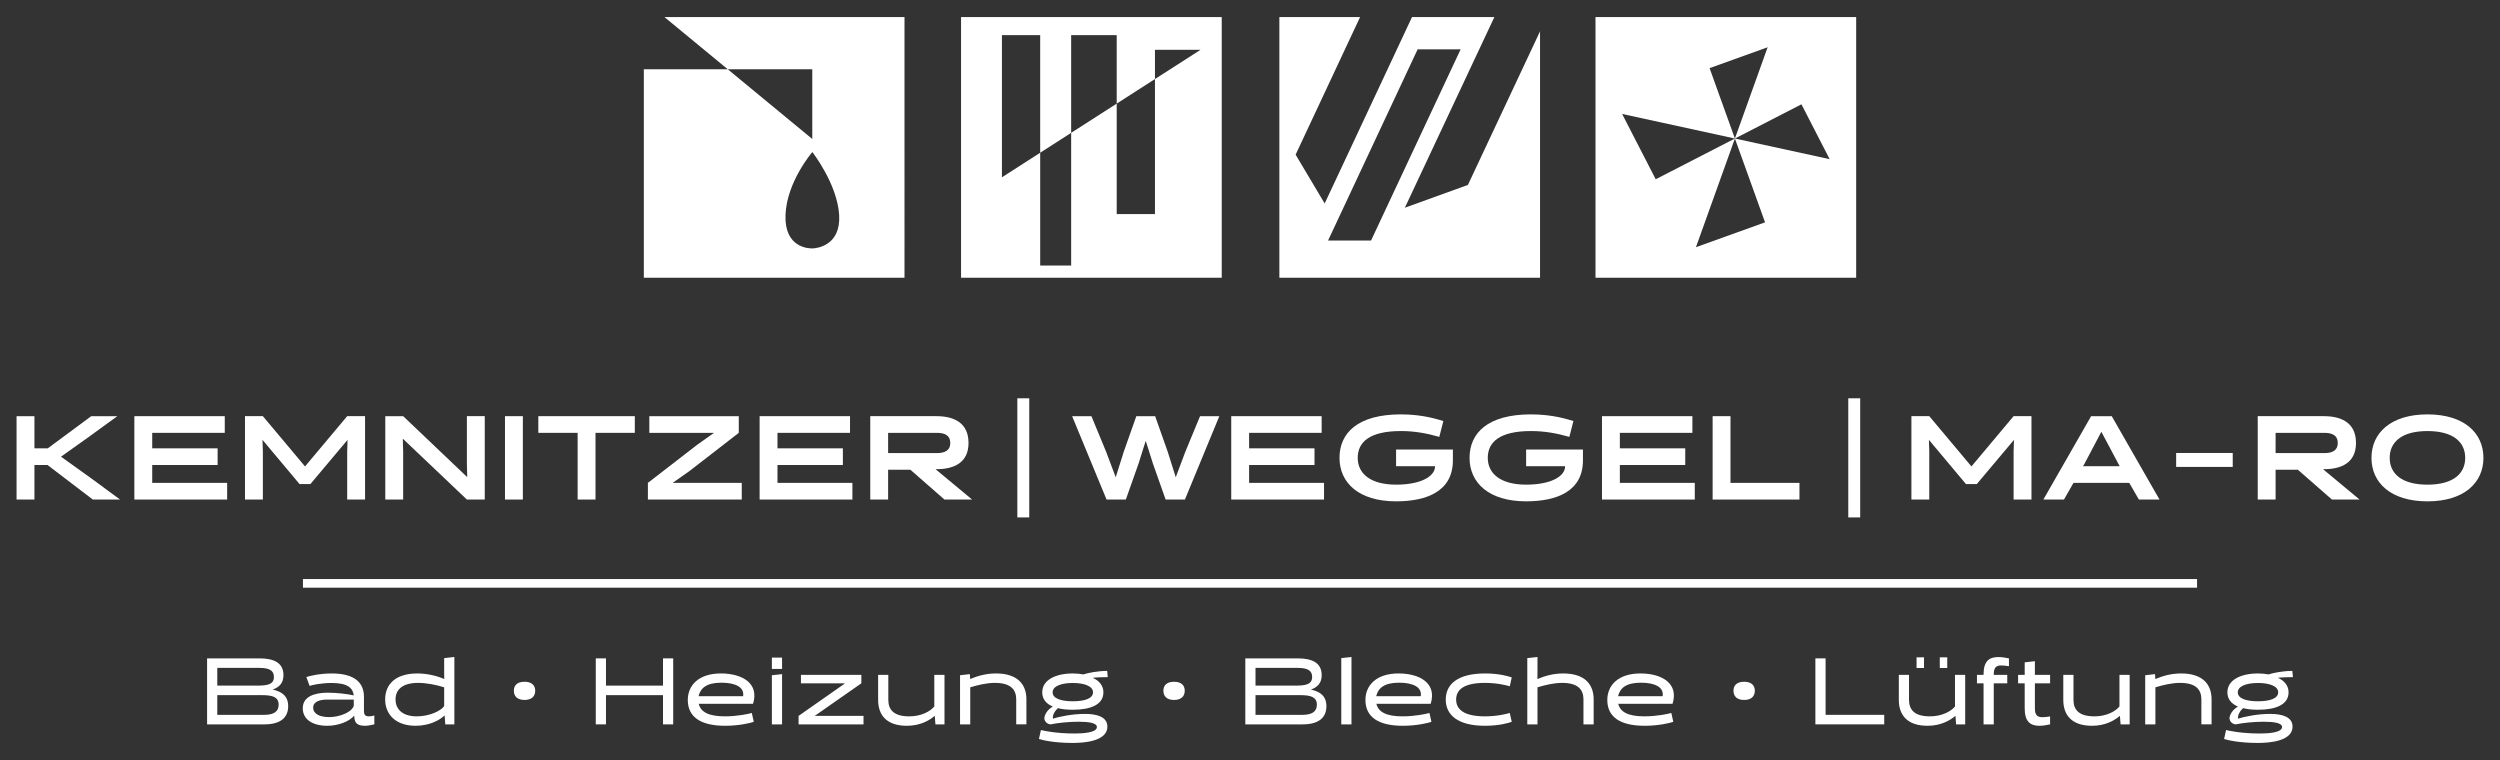
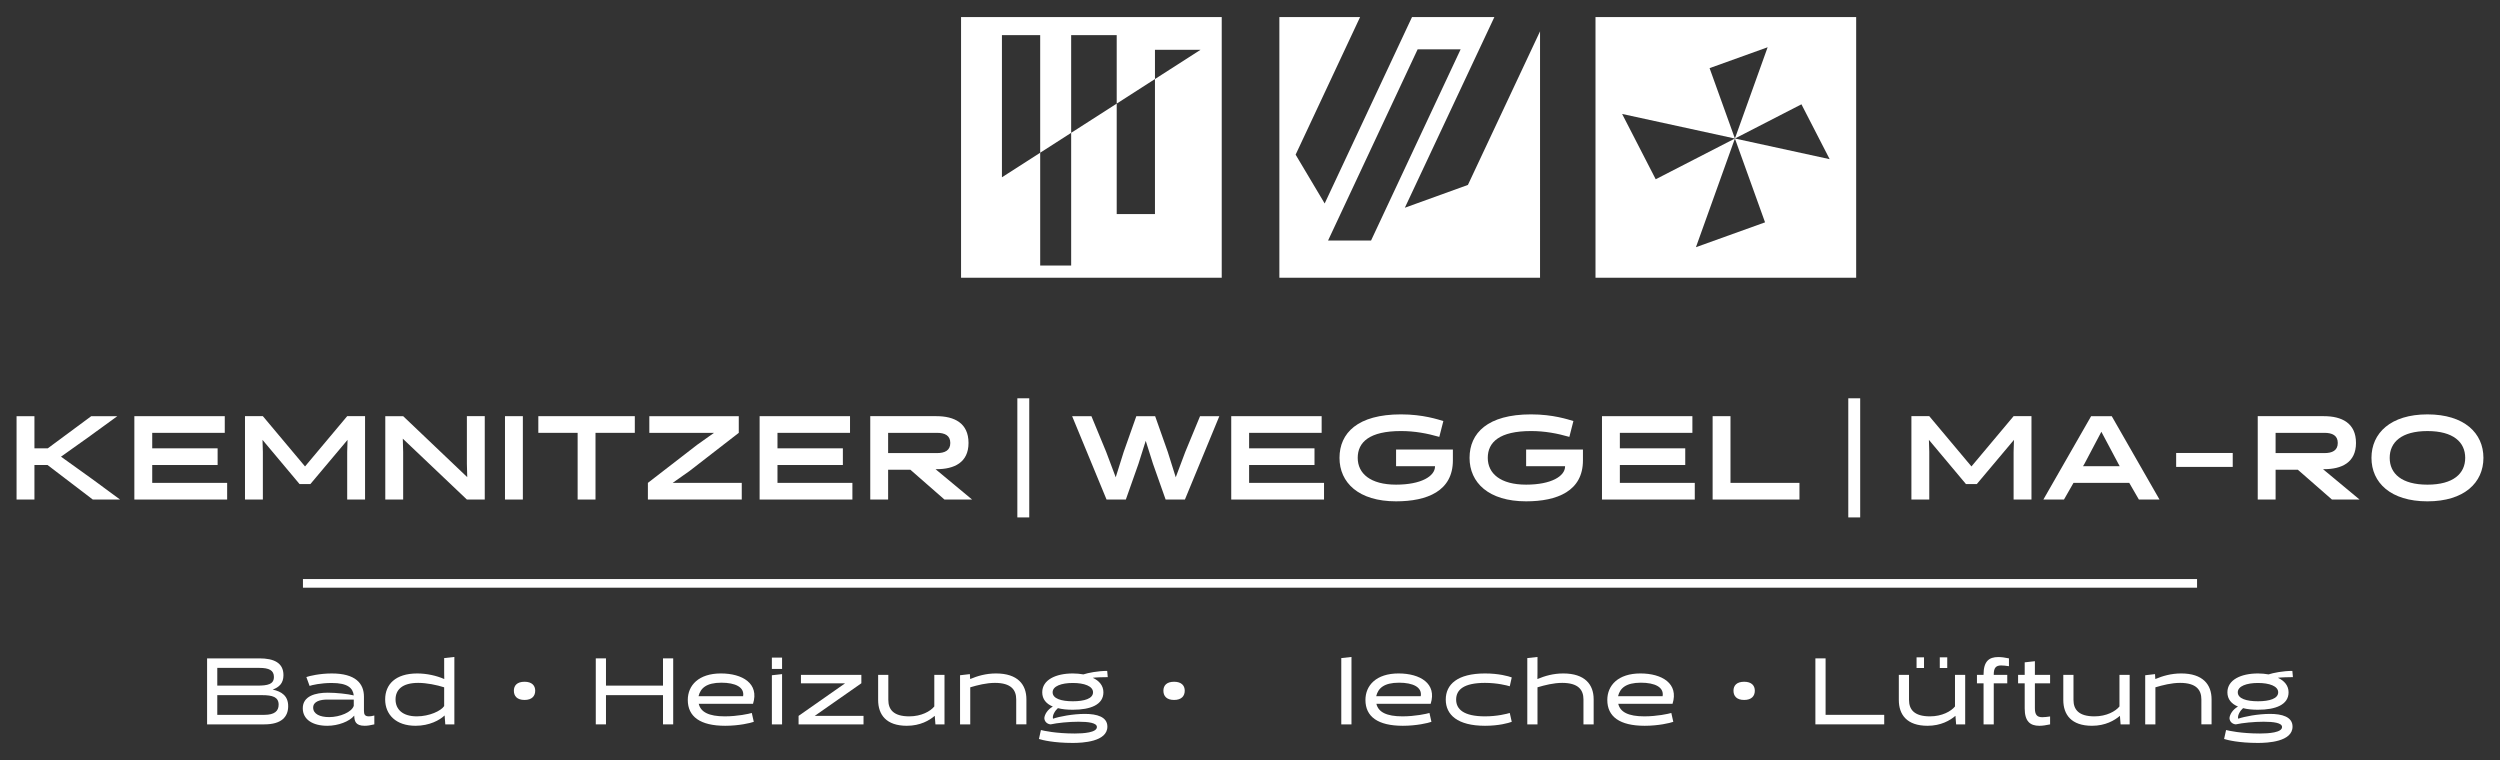
<svg xmlns="http://www.w3.org/2000/svg" id="Ebene_1" version="1.1" viewBox="0 0 500 152">
  <rect x="0" y="0" width="500" height="152" fill="#333333" stroke="none" />
  <g>
    <path d="M24.015,99.909h-5.455l-9.053-6.908h-2.62v6.908h-3.574v-16.676h3.574v6.433h2.668l8.695-6.433h5.217l-5.741,4.17-5.527,3.931,6.146,4.407,5.669,4.169Z" fill="#fff" />
    <path d="M26.871,99.909v-16.676h18.081v3.335h-14.508v3.098h13.078v3.335h-13.078v3.573h14.984v3.335h-18.557Z" fill="#fff" />
    <path d="M59.91,96.812l-7.409-8.838.072,2.406v9.529h-3.574v-16.676h3.574l8.433,10.054,8.433-10.054h3.573v16.676h-3.573v-9.529l.071-2.406-7.433,8.838h-2.168Z" fill="#fff" />
    <path d="M93.377,83.233h3.574v16.676h-3.574l-12.817-12.172.072,2.644v9.529h-3.574v-16.676h3.574l12.816,12.197-.071-2.667v-9.53Z" fill="#fff" />
    <path d="M100.997,83.233h3.574v16.676h-3.574v-16.676Z" fill="#fff" />
    <path d="M119.101,86.568v13.341h-3.574v-13.341h-7.861v-3.335h19.296v3.335h-7.861Z" fill="#fff" />
    <path d="M129.579,99.909v-3.335l9.863-7.623,3.359-2.383h-12.936v-3.335h17.89v3.335l-9.839,7.623-3.382,2.383h13.817v3.335h-18.772Z" fill="#fff" />
    <path d="M151.923,99.909v-16.676h18.081v3.335h-14.508v3.098h13.078v3.335h-13.078v3.573h14.984v3.335h-18.557Z" fill="#fff" />
    <path d="M174.051,83.233h13.221c3.573,0,6.432,1.359,6.432,5.36,0,3.931-2.882,5.242-6.384,5.242h-.215l7.315,6.074h-5.527l-6.812-5.956h-4.456v5.956h-3.573v-16.676ZM187.392,90.618c1.572,0,2.667-.524,2.667-2.025s-1.095-2.025-2.667-2.025h-9.768v4.05h9.768Z" fill="#fff" />
    <path d="M205.85,103.483h-2.381v-23.824h2.381v23.824Z" fill="#fff" />
    <path d="M233.126,99.909l-2.526-7.146-1.454-4.598-1.452,4.598-2.526,7.146h-3.858l-6.885-16.676h3.858l2.954,7.147,1.907,5.074,1.595-5.074,2.526-7.147h3.763l2.526,7.147,1.595,5.074,1.907-5.074,2.954-7.147h3.858l-6.885,16.676h-3.858Z" fill="#fff" />
    <path d="M246.248,99.909v-16.676h18.081v3.335h-14.508v3.098h13.078v3.335h-13.078v3.573h14.985v3.335h-18.558Z" fill="#fff" />
    <path d="M279.215,93.239v-3.335h11.362v2.168c0,6.146-5.145,8.194-11.362,8.194-7.505,0-11.316-3.74-11.316-8.695s3.62-8.695,12.292-8.695c4.431,0,7.408,1.024,8.48,1.333l-.809,3.169c-2.406-.691-4.884-1.167-7.671-1.167-6.289,0-8.647,2.216-8.647,5.36s2.549,5.36,7.671,5.36c5.025,0,7.789-1.692,7.789-3.645v-.048h-7.789Z" fill="#fff" />
    <path d="M305.226,93.239v-3.335h11.363v2.168c0,6.146-5.147,8.194-11.363,8.194-7.505,0-11.316-3.74-11.316-8.695s3.62-8.695,12.292-8.695c4.431,0,7.408,1.024,8.48,1.333l-.809,3.169c-2.406-.691-4.884-1.167-7.671-1.167-6.289,0-8.647,2.216-8.647,5.36s2.549,5.36,7.671,5.36c5.025,0,7.789-1.692,7.789-3.645v-.048h-7.789Z" fill="#fff" />
    <path d="M320.397,99.909v-16.676h18.081v3.335h-14.508v3.098h13.078v3.335h-13.078v3.573h14.985v3.335h-18.558Z" fill="#fff" />
    <path d="M342.525,99.909v-16.676h3.573v13.341h13.794v3.335h-17.367Z" fill="#fff" />
    <path d="M372.038,103.483h-2.381v-23.824h2.381v23.824Z" fill="#fff" />
    <path d="M393.191,96.812l-7.408-8.838.071,2.406v9.529h-3.573v-16.676h3.573l8.434,10.054,8.432-10.054h3.574v16.676h-3.574v-9.529l.072-2.406-7.433,8.838h-2.168Z" fill="#fff" />
    <path d="M431.899,99.909h-4.122l-1.928-3.335h-11.15l-1.905,3.335h-4.121l9.553-16.676h4.121l9.553,16.676ZM416.891,92.763l-.286.476h7.336l-.261-.476-3.407-6.409-3.382,6.409Z" fill="#fff" />
    <path d="M435.231,90.595h11.314v2.787h-11.314v-2.787Z" fill="#fff" />
    <path d="M451.546,83.233h13.221c3.573,0,6.432,1.359,6.432,5.36,0,3.931-2.882,5.242-6.384,5.242h-.215l7.315,6.074h-5.527l-6.812-5.956h-4.456v5.956h-3.573v-16.676ZM464.887,90.618c1.572,0,2.667-.524,2.667-2.025s-1.095-2.025-2.667-2.025h-9.768v4.05h9.768Z" fill="#fff" />
    <path d="M485.49,82.877c7.361,0,11.196,3.74,11.196,8.695s-3.835,8.695-11.196,8.695-11.196-3.74-11.196-8.695,3.835-8.695,11.196-8.695ZM485.49,96.932c5.17,0,7.551-2.216,7.551-5.36s-2.381-5.36-7.551-5.36-7.551,2.216-7.551,5.36,2.381,5.36,7.551,5.36Z" fill="#fff" />
  </g>
  <rect x="60.59" y="115.809" width="378.821" height="1.729" fill="#fff" />
  <g>
    <path d="M41.417,144.874v-13.2h10.461c2.906,0,4.813.886,4.813,3.356,0,1.621-.867,2.414-2.151,2.885,1.793.396,3.095,1.264,3.095,3.318,0,2.151-1.359,3.64-4.758,3.64h-11.46ZM43.456,133.578v3.545h8.005c2.096,0,3.323-.264,3.323-1.735,0-1.319-.963-1.81-2.906-1.81h-8.422ZM43.456,139.029v3.94h9.421c2.021,0,2.851-.754,2.851-2.036,0-1.546-1.265-1.904-3.304-1.904h-8.968Z" fill="#fff" />
    <path d="M74.867,144.874c-.774.189-1.416.283-1.925.283-1.889,0-2.057-.981-2.096-2.036-.963,1.187-3.229,2.036-5.382,2.036-2.888,0-4.909-1.225-4.909-3.507,0-2.47,2.587-3.112,5.004-3.112,1.68,0,4.003.246,5.193.547-.17-1.451-1.171-2.489-4.4-2.489-2.189,0-3.964.415-4.436.585l-.643-1.772c.567-.209,2.662-.717,5.079-.717,4.758,0,6.439,1.999,6.439,4.657v2.791c0,.735.169,1.132,1,1.132.284,0,.662-.057,1.076-.17v1.773ZM65.824,143.421c2.153,0,4.551-1,4.929-2.263v-1.244h-5.288c-1.359,0-2.831.339-2.831,1.603,0,1.3,1.379,1.904,3.191,1.904Z" fill="#fff" />
    <path d="M88.833,134.502v-2.885l2.039-.226v13.482h-1.813l-.132-1.753-.018-.02c-.963.924-3.02,2.056-5.796,2.056-3.889,0-6.08-2.206-6.08-5.28,0-2.979,2.039-5.185,6.419-5.185,1.927,0,3.889.453,5.382,1.112l.018-.018-.018-1.282ZM79.109,139.895c0,1.942,1.379,3.376,4.248,3.376,2.51,0,4.852-1.093,5.475-2.056v-3.752c-1.492-.471-3.475-.886-5.193-.886-3.247,0-4.531,1.414-4.531,3.318Z" fill="#fff" />
    <path d="M104.908,136.351c1.491,0,2.133.772,2.133,1.79,0,1.056-.642,1.849-2.133,1.849-1.511,0-2.134-.792-2.134-1.849,0-1.018.623-1.79,2.134-1.79Z" fill="#fff" />
    <path d="M132.6,144.874v-5.845h-11.405v5.845h-2.039v-13.2h2.039v5.449h11.405v-5.449h2.039v13.2h-2.039Z" fill="#fff" />
    <path d="M139.749,140.762c.378,1.641,2.001,2.509,5.211,2.509,2.549,0,4.852-.51,5.4-.679l.396,1.772c-.662.246-2.983.792-5.721.792-5.004,0-7.477-1.829-7.477-5.167,0-2.903,2.153-5.299,6.627-5.299,4.305,0,7.705,2.017,6.419,6.071h-10.855ZM148.622,139.236c.302-1.81-1.566-2.698-4.342-2.698-3.04,0-4.192,1.132-4.569,2.698h8.911Z" fill="#fff" />
    <path d="M154.375,133.785v-2.262h2.039v2.262h-2.039ZM154.375,144.874v-9.825l2.039-.226v10.051h-2.039Z" fill="#fff" />
    <path d="M172.704,143.176v1.698h-12.989v-1.698l9.289-6.505h-8.816v-1.697h12.083v1.678l-9.327,6.524h9.76Z" fill="#fff" />
    <path d="M175.626,134.974h2.039v4.998c0,1.922,1.019,3.3,4.192,3.3,2.417,0,4.23-1.018,5.004-1.981v-6.317h2.039v9.9h-1.813l-.132-1.678-.018-.02c-1.058.906-2.888,1.981-5.57,1.981-4.115,0-5.739-2.206-5.739-5.167v-5.016Z" fill="#fff" />
    <path d="M203.243,144.874v-4.998c0-1.885-1.019-3.3-4.248-3.3-1.756,0-3.475.453-4.947.886v7.411h-2.039v-9.825l1.964-.226.057.961.018.018c1.436-.603,3.135-1.112,5.154-1.112,4.324,0,6.08,2.206,6.08,5.167v5.016h-2.039Z" fill="#fff" />
    <path d="M214.565,134.691c.755,0,1.454.075,2.116.189.906-.302,2.888-.699,4.757-.699l.114,1.245c-.51-.018-2.681.057-3.002.132,1.284.585,2.133,1.565,2.133,2.903,0,2.489-2.586,3.488-6.117,3.488-1.113,0-2.133-.094-2.983-.321-.547.471-1.17,1.452-.981,2.113,1.247-.435,3.964-.961,6.381-.961,2.398,0,4.494.583,4.494,2.544,0,3.037-4.984,3.263-6.929,3.263-3.775,0-6.06-.565-6.759-.792l.396-1.79c.51.132,2.983.697,6.779.697,1.737,0,4.417-.189,4.417-1.3,0-.831-1.68-1.056-3.682-1.056-1.925,0-4.192.226-5.569.528-.587-.038-1.228-.453-1.265-1.264.075-.735.622-1.678,1.698-2.3-1.302-.528-2.114-1.471-2.114-2.848,0-2.489,2.701-3.771,6.117-3.771ZM214.565,140.254c2.305,0,4.041-.528,4.041-1.792,0-1.244-1.775-1.867-4.041-1.867s-4.04.623-4.04,1.867c0,1.264,1.737,1.792,4.04,1.792Z" fill="#fff" />
    <path d="M234.815,136.351c1.491,0,2.133.772,2.133,1.79,0,1.056-.642,1.849-2.133,1.849-1.511,0-2.134-.792-2.134-1.849,0-1.018.623-1.79,2.134-1.79Z" fill="#fff" />
-     <path d="M249.063,144.874v-13.2h10.461c2.906,0,4.813.886,4.813,3.356,0,1.621-.867,2.414-2.151,2.885,1.793.396,3.095,1.264,3.095,3.318,0,2.151-1.359,3.64-4.758,3.64h-11.46ZM251.102,133.578v3.545h8.005c2.096,0,3.323-.264,3.323-1.735,0-1.319-.963-1.81-2.906-1.81h-8.422ZM251.102,139.029v3.94h9.421c2.021,0,2.851-.754,2.851-2.036,0-1.546-1.265-1.904-3.304-1.904h-8.968Z" fill="#fff" />
    <path d="M268.257,131.617l2.039-.226v13.482h-2.039v-13.256Z" fill="#fff" />
    <path d="M275.28,140.762c.378,1.641,2.001,2.509,5.211,2.509,2.549,0,4.852-.51,5.4-.679l.396,1.772c-.662.246-2.983.792-5.721.792-5.004,0-7.477-1.829-7.477-5.167,0-2.903,2.153-5.299,6.627-5.299,4.305,0,7.705,2.017,6.419,6.071h-10.855ZM284.153,139.236c.302-1.81-1.566-2.698-4.342-2.698-3.04,0-4.192,1.132-4.569,2.698h8.911Z" fill="#fff" />
    <path d="M302.349,144.364c-.662.246-2.569.792-5.343.792-5.514,0-7.855-2.206-7.855-5.242s2.341-5.223,7.855-5.223c2.774,0,4.681.547,5.343.792l-.396,1.772c-.548-.169-2.493-.679-4.947-.679-4.287,0-5.778,1.396-5.778,3.338,0,1.922,1.491,3.356,5.778,3.356,2.454,0,4.399-.51,4.947-.679l.396,1.772Z" fill="#fff" />
    <path d="M316.692,144.874v-4.998c0-1.885-1.019-3.3-4.248-3.3-1.756,0-3.475.453-4.947.886v7.411h-2.039v-13.256l2.039-.226v3.111l-.018,1.282.018.018c1.436-.603,3.135-1.112,5.154-1.112,4.324,0,6.08,2.206,6.08,5.167v5.016h-2.039Z" fill="#fff" />
    <path d="M323.652,140.762c.378,1.641,2.001,2.509,5.211,2.509,2.549,0,4.852-.51,5.4-.679l.396,1.772c-.662.246-2.983.792-5.721.792-5.004,0-7.477-1.829-7.477-5.167,0-2.903,2.153-5.299,6.627-5.299,4.305,0,7.705,2.017,6.419,6.071h-10.855ZM332.525,139.236c.302-1.81-1.566-2.698-4.342-2.698-3.04,0-4.192,1.132-4.569,2.698h8.911Z" fill="#fff" />
    <path d="M348.831,136.351c1.491,0,2.133.772,2.133,1.79,0,1.056-.642,1.849-2.133,1.849-1.511,0-2.134-.792-2.134-1.849,0-1.018.623-1.79,2.134-1.79Z" fill="#fff" />
    <path d="M363.078,144.874v-13.2h2.039v11.294h11.726v1.905h-13.765Z" fill="#fff" />
    <path d="M379.763,134.974h2.039v4.998c0,1.922,1.019,3.3,4.192,3.3,2.417,0,4.23-1.018,5.004-1.981v-6.317h2.039v9.9h-1.813l-.132-1.678-.018-.02c-1.058.906-2.888,1.981-5.57,1.981-4.115,0-5.739-2.206-5.739-5.167v-5.016ZM384.803,131.467v2.131h-1.491v-2.131h1.491ZM389.449,131.467v2.131h-1.492v-2.131h1.492Z" fill="#fff" />
    <path d="M398.751,134.974h2.701v1.697h-2.701v8.204h-2.039v-8.204h-1.322v-1.697h1.322v-.094c0-2.621,1.095-3.47,2.945-3.47.623,0,1.342.094,2.134.264v1.565c-.623-.094-1.152-.15-1.568-.15-1.056,0-1.472.51-1.472,1.792v.094Z" fill="#fff" />
    <path d="M406.979,134.974h3.04v1.697h-3.04v4.998c0,1.264.416,1.772,1.472,1.772.416,0,.944-.055,1.568-.15v1.585c-.792.169-1.511.283-2.134.283-1.85,0-2.945-.867-2.945-3.488v-4.998h-1.322v-1.697h1.322v-2.507l2.039-.227v2.735Z" fill="#fff" />
    <path d="M412.658,134.974h2.039v4.998c0,1.922,1.019,3.3,4.192,3.3,2.417,0,4.23-1.018,5.004-1.981v-6.317h2.039v9.9h-1.813l-.132-1.678-.018-.02c-1.058.906-2.888,1.981-5.57,1.981-4.115,0-5.739-2.206-5.739-5.167v-5.016Z" fill="#fff" />
    <path d="M440.275,144.874v-4.998c0-1.885-1.019-3.3-4.248-3.3-1.756,0-3.475.453-4.947.886v7.411h-2.039v-9.825l1.964-.226.057.961.018.018c1.436-.603,3.135-1.112,5.154-1.112,4.324,0,6.08,2.206,6.08,5.167v5.016h-2.039Z" fill="#fff" />
    <path d="M451.597,134.691c.755,0,1.454.075,2.116.189.906-.302,2.888-.699,4.757-.699l.114,1.245c-.51-.018-2.681.057-3.002.132,1.284.585,2.133,1.565,2.133,2.903,0,2.489-2.586,3.488-6.117,3.488-1.113,0-2.133-.094-2.983-.321-.547.471-1.17,1.452-.981,2.113,1.247-.435,3.964-.961,6.381-.961,2.398,0,4.494.583,4.494,2.544,0,3.037-4.984,3.263-6.929,3.263-3.775,0-6.06-.565-6.759-.792l.396-1.79c.51.132,2.983.697,6.779.697,1.737,0,4.417-.189,4.417-1.3,0-.831-1.68-1.056-3.682-1.056-1.925,0-4.192.226-5.569.528-.587-.038-1.228-.453-1.265-1.264.075-.735.622-1.678,1.698-2.3-1.302-.528-2.114-1.471-2.114-2.848,0-2.489,2.701-3.771,6.117-3.771ZM451.597,140.254c2.305,0,4.041-.528,4.041-1.792,0-1.244-1.775-1.867-4.041-1.867s-4.04.623-4.04,1.867c0,1.264,1.737,1.792,4.04,1.792Z" fill="#fff" />
  </g>
  <g>
-     <path d="M132.888,3.412l12.662,10.443h16.906v13.942l-16.906-13.942h-16.783v41.692h52.134V3.412h-48.014ZM162.466,49.684c-.642.007-5.622-.068-5.364-6.71.258-6.642,5.365-12.563,5.365-12.563,0,0,4.981,6.354,5.364,12.563.382,6.208-4.563,6.701-5.364,6.71Z" fill="#fff" />
    <path d="M192.211,3.412v52.134h52.134V3.412h-52.134ZM230.992,42.811h-7.651v-22.09l-9.109,5.847v26.539h-6.194v-22.562l-7.651,4.912V7.02h7.651v23.525l6.194-3.976V7.02h9.109v13.701l7.651-4.912v-5.847h9.109l-9.109,5.847v27.002h0Z" fill="#fff" />
    <path d="M319.099,3.412v52.134h52.134V3.412h-52.134ZM353.01,44.467l-13.823,4.972,7.793-21.733h0s-15.838,8.146-15.838,8.146l-6.719-13.063,22.557,4.916-5.064-14.077,11.611-4.177-6.545,18.255h0l13.306-6.844,5.644,10.973-18.95-4.13h-.001v.002l6.029,16.761Z" fill="#fff" />
    <path d="M280.968,41.549l17.907-38.137h-16.473l-17.467,37.283-5.811-9.763,12.893-27.52h-16.144v52.134h52.134V6.269l-14.424,30.716-12.617,4.564ZM265.611,48.108l17.914-38.238h8.6l-17.914,38.238h-8.6Z" fill="#fff" />
  </g>
</svg>